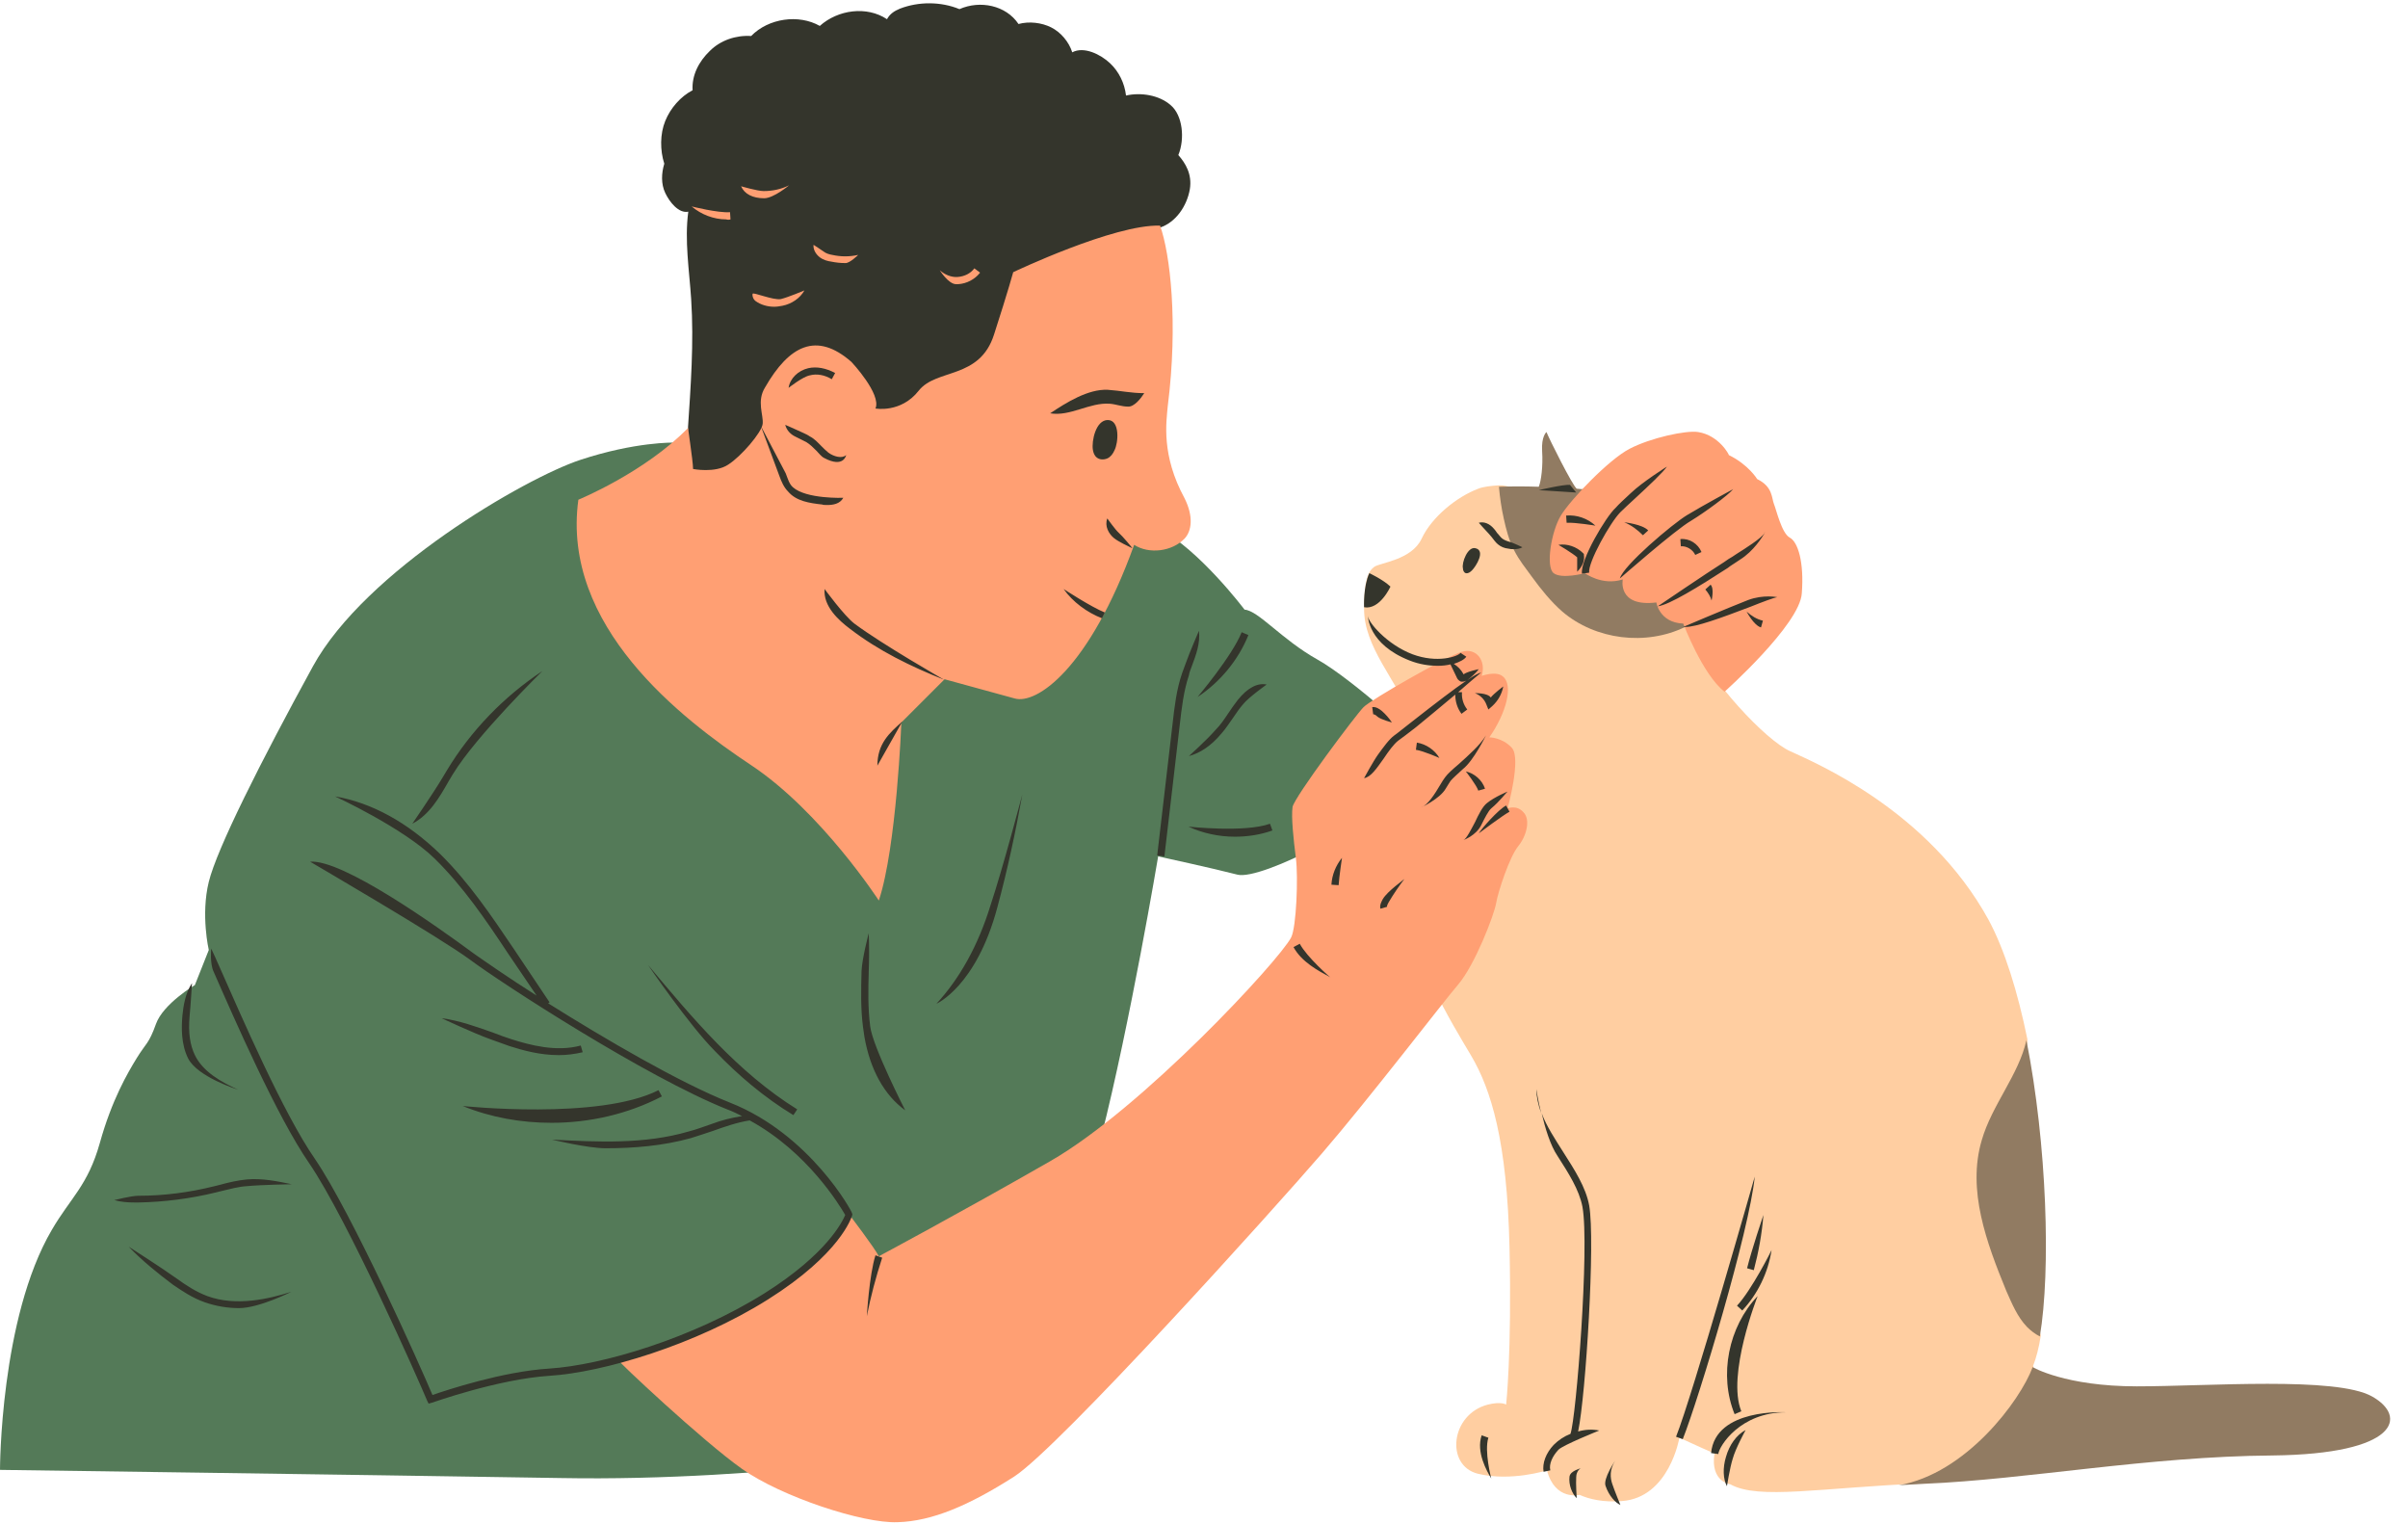
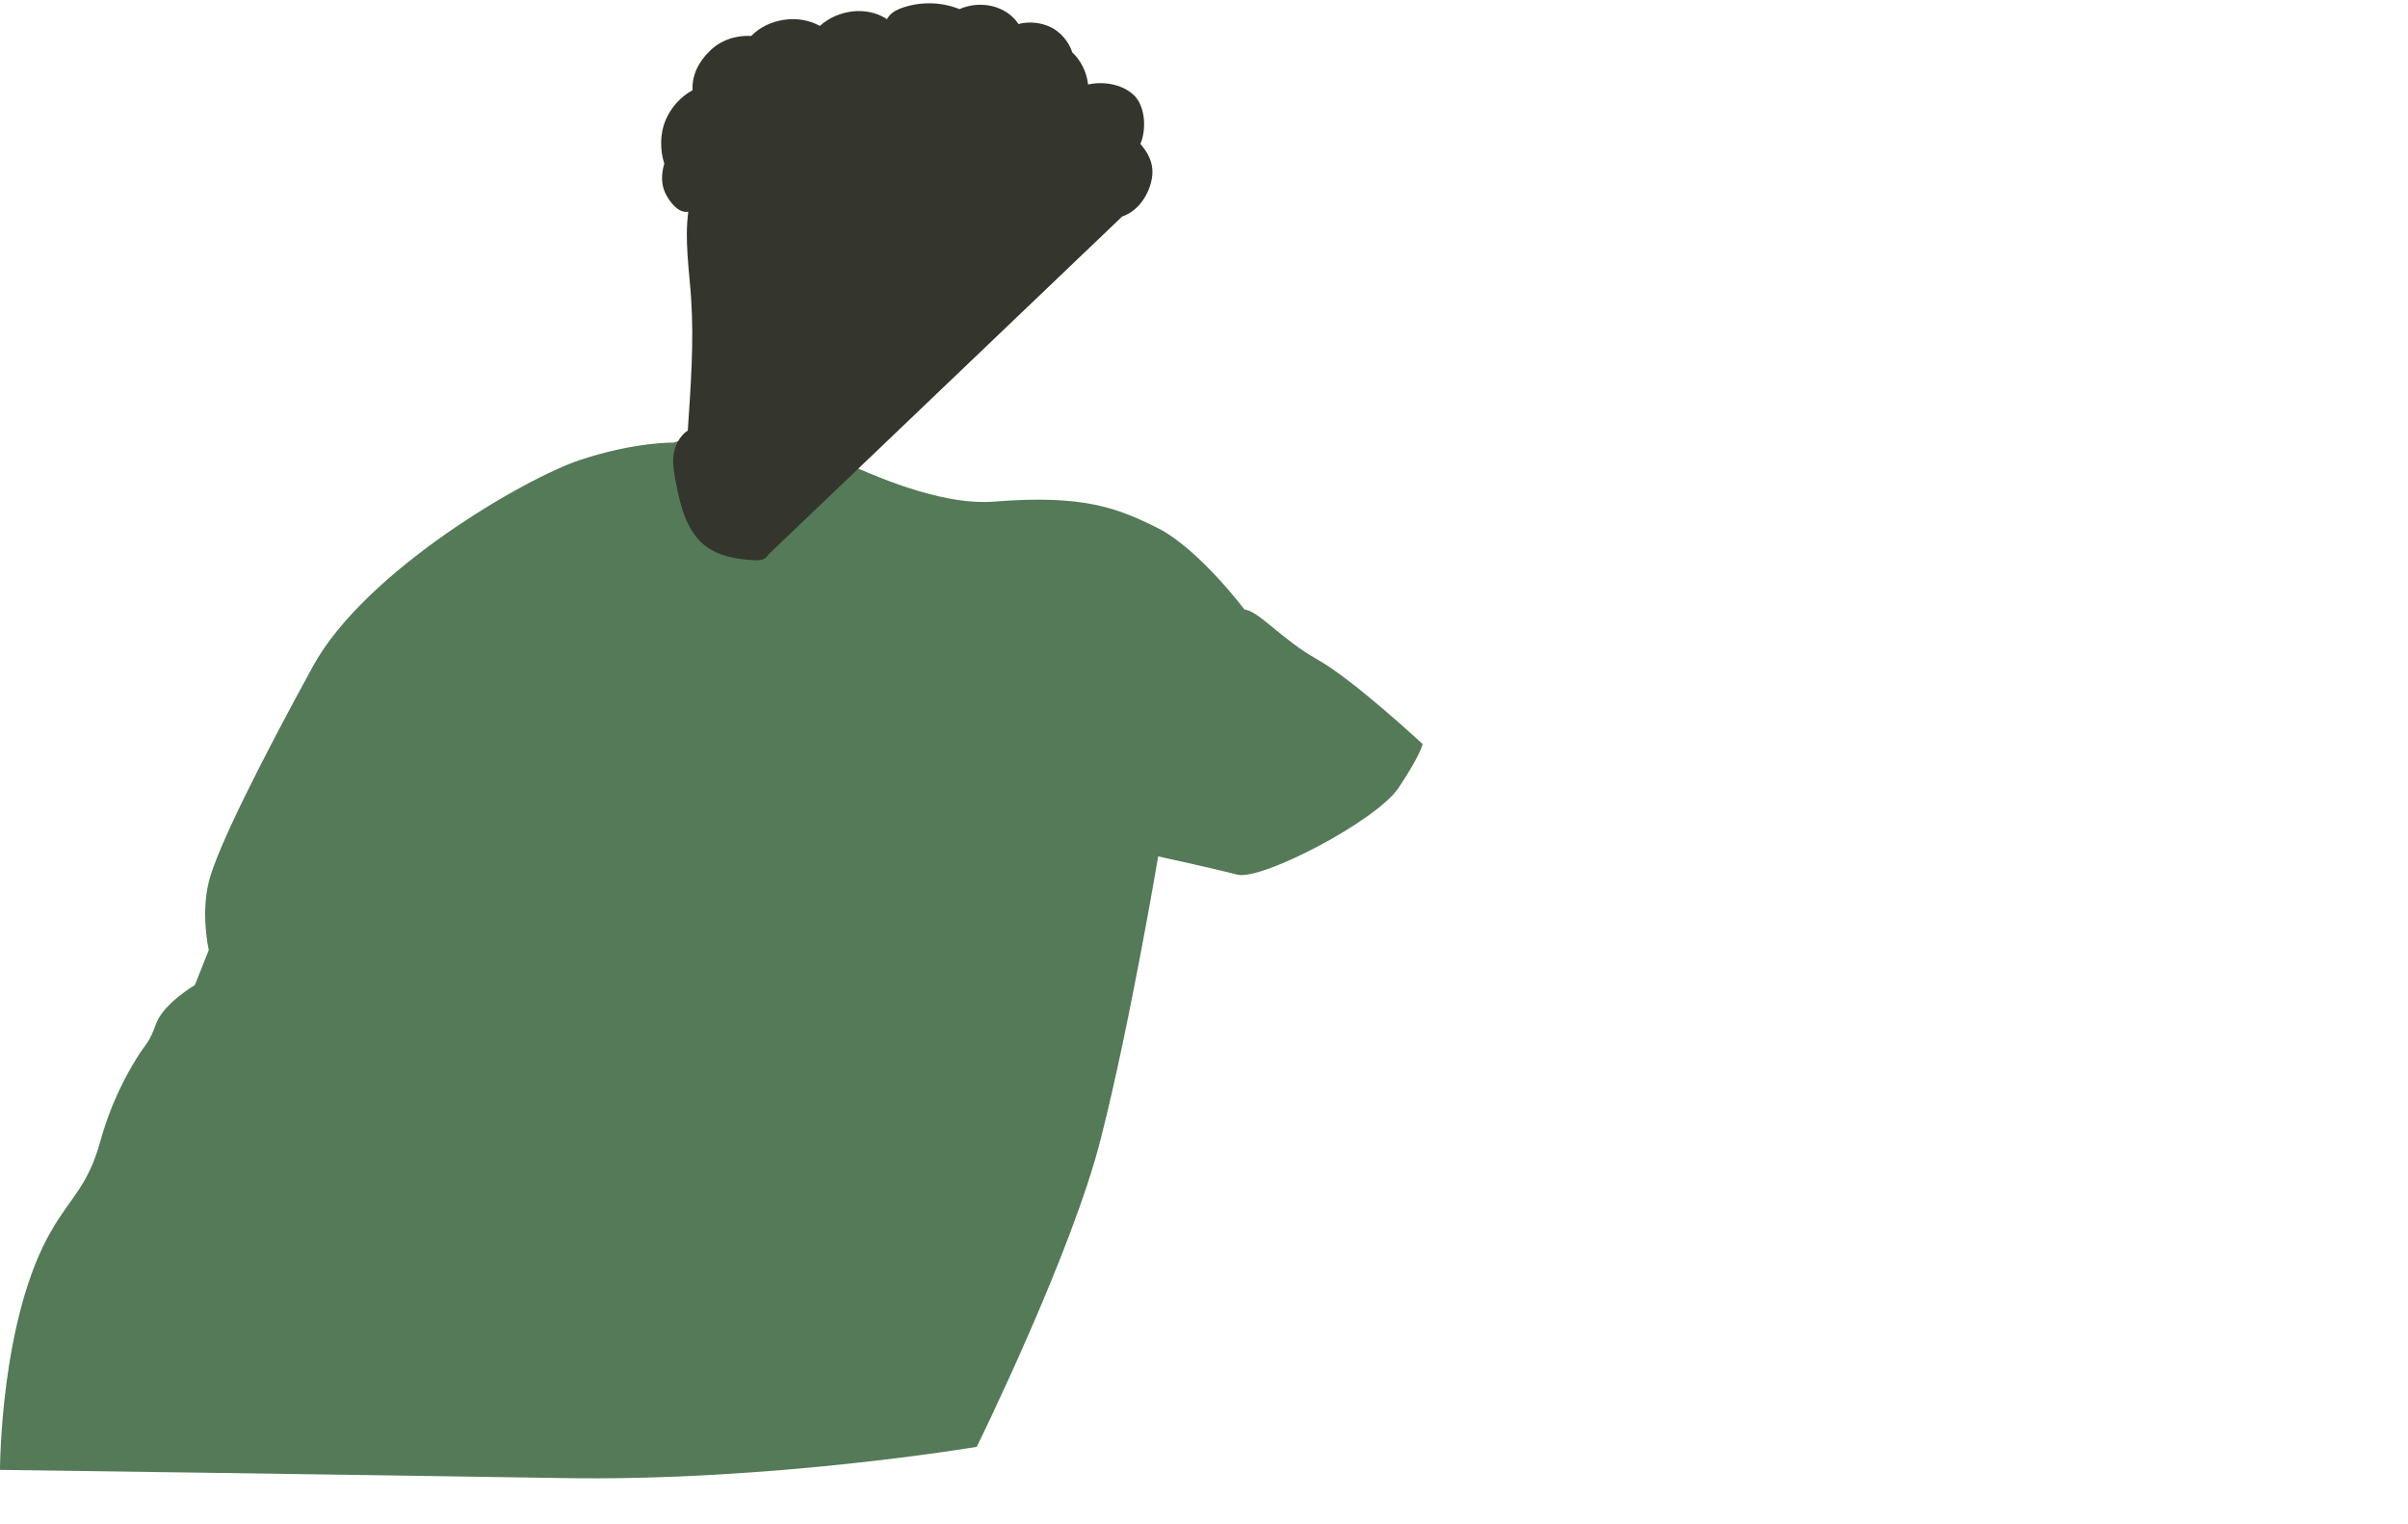
<svg xmlns="http://www.w3.org/2000/svg" height="317.4" preserveAspectRatio="xMidYMid meet" version="1.0" viewBox="0.0 -0.6 501.7 317.4" width="501.7" zoomAndPan="magnify">
  <g id="change1_1">
    <path d="M157.2,85.6c0,0,31.1,19.8,49.8,18.3c18.8-1.5,25.8,1.3,34.4,5.6c8.5,4.4,17.9,16.9,17.9,16.9 c2.9,0.2,7.7,6.2,15.2,10.4c7.5,4.2,21.9,17.6,21.9,17.6s-0.4,2.2-5,9.1s-28.6,19.4-33.6,18.1s-16.5-3.8-16.5-3.8 s-5.8,34.6-11.9,58.6c-6,24-25.9,64.4-25.9,64.4s-43.2,7.3-86.7,6.5C73.3,306.6,0,305.6,0,305.6s0-31.6,10.8-50 c3.9-6.7,7.5-9.2,10-18.1c2.5-9,5.8-14.6,7.7-17.7c1.9-3.1,2.5-2.9,4-7.1c1.5-4.2,8.1-8.1,8.1-8.1l2.9-7.3c0,0-1.7-7.3,0-14.2 c1.7-6.9,10.8-25,21.7-44.9s44.2-39.2,55.7-43s19.5-3.6,19.5-3.6L157.2,85.6z" fill="#547A58" />
  </g>
  <g id="change2_1">
-     <path d="M160,115c-0.4,1-1.8,1.2-2.9,1.1c-3.6-0.2-7.4-0.8-10.3-3.1c-3.7-3-5-8-5.9-12.7c-0.4-2-0.8-4-0.6-5.9 s1.3-4.3,3-5.3c0.6-9.1,1.3-18.3,0.7-27.4c-0.4-6.1-1.4-12.2-0.6-18.2c-2,0.4-3.9-2-4.8-3.9c-0.9-1.9-0.8-4.1-0.2-6.1 c-0.9-2.8-0.9-6.2,0.2-8.9s3.2-5.1,5.7-6.4c-0.2-3.1,1.3-6,3.6-8.2c2.2-2.2,5.4-3.3,8.6-3.1c3.6-3.7,9.9-4.6,14.3-2.1 c3.8-3.4,9.8-4.2,14-1.4c0.6-1.1,1.5-1.7,2.7-2.2c3.9-1.5,8.5-1.5,12.4,0.1c4.3-1.9,9.7-0.8,12.3,3.1c2.2-0.6,4.8-0.3,6.8,0.7 s3.7,3,4.4,5.2c2.4-1.3,5.9,0.4,7.9,2.3c1.8,1.7,3,4.1,3.3,6.7c3.1-0.7,6.9-0.1,9.3,2c2.5,2.1,3,7,1.6,10.4c1.5,1.7,2.9,4,2.4,7.1 c-0.6,3.5-2.9,6.9-6.2,8" fill="#34352C" />
+     <path d="M160,115c-0.4,1-1.8,1.2-2.9,1.1c-3.6-0.2-7.4-0.8-10.3-3.1c-3.7-3-5-8-5.9-12.7c-0.4-2-0.8-4-0.6-5.9 s1.3-4.3,3-5.3c0.6-9.1,1.3-18.3,0.7-27.4c-0.4-6.1-1.4-12.2-0.6-18.2c-2,0.4-3.9-2-4.8-3.9c-0.9-1.9-0.8-4.1-0.2-6.1 c-0.9-2.8-0.9-6.2,0.2-8.9s3.2-5.1,5.7-6.4c-0.2-3.1,1.3-6,3.6-8.2c2.2-2.2,5.4-3.3,8.6-3.1c3.6-3.7,9.9-4.6,14.3-2.1 c3.8-3.4,9.8-4.2,14-1.4c0.6-1.1,1.5-1.7,2.7-2.2c3.9-1.5,8.5-1.5,12.4,0.1c4.3-1.9,9.7-0.8,12.3,3.1c2.2-0.6,4.8-0.3,6.8,0.7 s3.7,3,4.4,5.2c1.8,1.7,3,4.1,3.3,6.7c3.1-0.7,6.9-0.1,9.3,2c2.5,2.1,3,7,1.6,10.4c1.5,1.7,2.9,4,2.4,7.1 c-0.6,3.5-2.9,6.9-6.2,8" fill="#34352C" />
  </g>
  <g id="change3_1">
-     <path d="M400.8,308.4c-21.5,0.9-34.4,3.5-40.3,0.2c0,0-4.2-0.5-3.3-6.4c0,0-5.4-2.4-7.3-3.3c0,0-2.1,12.5-12,13.2 c-3.9,0.3-6.8-0.4-8.8-1.3c0,0-5.1,1.3-6.8-5.1c0,0-7.5,2.4-14.4,0.7c-6.8-1.7-5.7-12.4,2.1-14.4c2.8-0.7,3.8,0,3.8,0 s1.2-10.8,0.7-32.8s-3.8-32.8-8-39.9c-4.2-7.1-12.3-20-13.4-32.8c-1.2-12.7,5.9-27.1,1.7-36.5c-4.2-9.4-10.6-15.8-10.6-23.8 c0-6.1,0.9-7.8,2.1-8.7c1.2-0.9,7.8-1.4,9.9-5.9c2.1-4.5,7.3-8.7,11.8-10.4c1-0.4,2.6-0.6,4.4-0.7c6.8-0.4,35,20.5,38.8,29.3 c0.5,1.1,0.9,2.1,1.3,3c3.8,8.3,15.3,20.8,20.5,23.1c5.2,2.4,28.8,12.3,41.3,35.1c3.4,6.3,6.1,15.1,8.1,24.9 c-0.3,19.4-4.3,35.4,2.8,61.7c-0.4,2.6-1,4.8-1.6,6.3C429.7,303.2,400.8,308.4,400.8,308.4z" fill="#FFCEA1" />
-   </g>
+     </g>
  <g id="change4_1">
-     <path d="M342.1,108c0,0,5.2,13.3,9,22c-8.2,4-18.7,2.7-25.6-3.2c-2.4-2.1-4.4-4.6-6.3-7.2c-1.3-1.8-2.7-3.5-3.7-5.5 c-1.1-2.1-1.7-4.4-2.2-6.7c-0.5-2.2-0.8-4.4-1-6.6c2.5-0.1,5.5-0.1,8.3,0c0,0,0,0,0,0c0.5-1.2,0.9-4.3,0.7-7.4s0.9-4,0.9-4 c0.6,1.5,5.4,11.1,6.3,11.8c0,0,0,0,0,0c0.8,0.1,1.3,0.1,1.3,0.1s6.4-6.1,8.5-5.9S342.3,103.7,342.1,108z M422.3,275.8 c0.8,0.8,1.7,1.5,2.7,2c2.3-13.7,1.5-40-2.8-61.7c-1.6,7.2-7.2,13.5-9.3,20.8c-3.1,10.4,1,21.4,5.1,31.4 C419.2,271,420.3,273.7,422.3,275.8z M494.2,290.3c-7.5-4.2-34.2-2.1-49-2.1c-14.9,0-21.7-4-21.7-4c-2.6,7-13.9,22.2-27.9,24.6 c0,0,0,0,0,0c1.7-0.1,3.4-0.2,5.3-0.3c21.5-0.9,46.5-5.7,72.6-5.9C499.6,302.3,501.7,294.5,494.2,290.3z" fill="#917B62" />
-   </g>
+     </g>
  <g id="change5_1">
-     <path d="M246.8,111.6c-2.6,2.7-7.4,3.3-10.5,1.3c-9.4,26-20.4,33.3-24.9,32c-4.7-1.3-14.6-4-14.6-4l-9,9 c0,0-1,26-4.7,37.1c0,0-12-18.5-26.6-28.2c-14.6-9.7-39.6-29-36-55.3c0,0,13.9-5.7,22.9-15c-0.3-1.2,1,6.9,1,8.6 c0,0,4.6,0.9,7.3-0.9c2.7-1.7,7-6.7,7.2-8.5c0.2-1.9-1.3-4.7,0.5-7.6c5-8.7,10.7-11.7,18-5.3c0,0,6.3,6.7,5,9.7c0,0,5.3,1,9-3.7 c3.7-4.7,12.7-2.3,15.7-11.7c3-9.3,4-13,4-13s21-10,30.6-9.7c2.1,5.9,3.8,20.2,1.6,37.6c-0.3,3.3-1.4,10.2,3.5,19.2 C248.7,107,248.3,110,246.8,111.6z M150.9,274.3c-9.8,4.1-22,8.3-22.2,8.3c-0.3,0.1,17.7,17,25.9,22.8c8.2,5.8,25.2,11.4,32.4,11.1 c7.2-0.2,14.9-3.5,24.3-9.5c9.4-6.1,54.1-55.7,64.1-67.3s24.9-31.1,28.4-35.2c3.5-4.1,7.5-14.5,7.9-16.9c0.4-2.4,2.8-9.7,4.6-11.9 c1.8-2.2,2.6-5.6,1.1-7.1c-1.4-1.6-3.3-0.8-3.3-0.8s2.9-10.4,0.9-12.6s-4.7-2.2-4.7-2.2c3.5-5,5.1-10.9,2.8-12.7 c-1.4-1.2-4.4-0.1-4.4-0.1c1-3.1-1.1-6-4.2-5c-3.2,1-18.8,9.9-20.4,11.5c-1.6,1.6-14.4,18.7-14.8,20.8c-0.3,2.1,0.2,6.8,0.7,10.7 s0.1,14.4-1,16.5c-2.5,4.8-31,35.6-50.2,46.6c-19.2,11-35.7,19.8-35.7,19.8c-0.9-1.8-6.1-8.6-6.1-8.6 C173.5,259.9,160.7,270.2,150.9,274.3z M353.8,89.4c-2.5-0.4-9.9,1.2-14.3,3.5s-12.3,10.6-14.3,13.9c-2,3.3-3.2,10.7-1.5,12 c1.7,1.3,6.5,0,6.5,0s3.6,2.7,7.9,1.3c0,0-1.2,5.8,7,4.8c0,0,0.6,4.2,5.6,4.4c0,0,4,10.6,8.6,14.2c0,0,15.7-14,16.1-20.5 c0.5-6.5-0.8-10.7-2.5-11.6s-2.8-5.8-3.3-7s-0.2-3.6-3.5-5.2c0,0-1.8-3-5.9-5C360.3,94.2,358.2,90.1,353.8,89.4z M152.2,45.1 l-0.1-1.5c-2.5,0.2-8-1.2-8-1.2c2,1.7,4.6,2.7,7.2,2.7C151.6,45.2,151.9,45.2,152.2,45.1z M159.2,40.7c2,0,5.2-2.7,5.2-2.7 c-1.6,0.8-3.4,1.2-5.3,1.2c-1.3,0-4.7-1-4.7-1C155.1,39.8,156.8,40.7,159.2,40.7C159.2,40.7,159.2,40.7,159.2,40.7z M178.8,52.5 c-1.8,0.4-3.6,0.4-5.4,0c-0.6-0.1-1.3-0.3-1.8-0.7c-0.4-0.3-2.1-1.4-2.1-1.4c-0.1,0.9,0.4,1.9,1.3,2.6c0.8,0.6,1.7,0.8,2.4,0.9 c1,0.2,1.9,0.3,2.9,0.3C177,54.3,178.8,52.5,178.8,52.5z M199.6,58.6c1.8-0.1,3.5-1,4.6-2.4l-1.2-0.9c-0.8,1.1-2.1,1.7-3.5,1.8 c-1.3,0.1-2.7-0.5-3.7-1.4c0,0,1.8,2.9,3.4,2.9C199.3,58.6,199.5,58.6,199.6,58.6z M163,63.1c2-0.4,3.7-1.6,4.6-3.2 c0,0-3.3,1.4-4.9,1.8c-1.6,0.3-5.8-1.5-5.9-1.1c-0.1,0.6,0.2,1.2,0.6,1.5c1.1,0.8,2.5,1.2,3.9,1.2C161.9,63.3,162.4,63.2,163,63.1z" fill="#FF9F73" />
-   </g>
+     </g>
  <g id="change2_2">
-     <path d="M162.4,98.6l-3.9-10.5l5.2,9.9c0.4,1,0.7,2.2,1.5,2.9c2.8,2.5,10.5,2.2,10.5,2.2c-0.7,1.3-2.2,1.5-3.3,1.5 c-0.5,0-0.9,0-1.1-0.1c-2.7-0.3-5.4-0.7-7.1-2.7C163.3,100.9,162.8,99.7,162.4,98.6z M165.6,90.3c0.4,0.2,0.8,0.4,1.2,0.6 c0.4,0.2,0.8,0.4,1.2,0.6c0.8,0.5,1.4,1.1,2.1,1.8c0.5,0.5,1,1.2,1.6,1.5c4.1,2.2,4.6-0.6,4.6-0.6c-0.9,0.8-2.6,0.3-3.7-0.5 c-0.5-0.4-1-0.9-1.5-1.4c-0.7-0.7-1.4-1.5-2.4-2c-0.4-0.3-0.9-0.5-1.3-0.7c-0.4-0.2-0.7-0.3-1.1-0.5c-0.4-0.2-2.7-1.2-2.7-1.2 C163.9,89.1,164.8,89.9,165.6,90.3z M173.3,78.4l0.7-1.3c-1.9-1-3.8-1.4-5.6-1c-2.1,0.5-3.8,2.1-4.1,4.1c0,0,2.9-2.3,4.4-2.6 C170.2,77.2,171.8,77.5,173.3,78.4z M218.8,85.5c4.2,0.7,8.2-2.3,12.4-2c1.3,0.1,2.5,0.6,3.8,0.6c1.3,0.1,2.7-1.7,3.4-2.8 c-2.8,0-4.8-0.5-7.6-0.7C226.7,80.4,222.1,83.3,218.8,85.5z M230.7,94.9c0.7-0.3,1.2-1,1.5-1.7c0.8-1.5,1.2-6.3-1.4-6.3 c-2.5,0-3.4,4.4-3.1,6.2c0.1,0.6,0.3,1.2,0.8,1.6C229.1,95.2,230,95.2,230.7,94.9z M233.1,110.4c-0.7-0.6-2.4-3-2.4-3 c-0.6,1.6,0.3,3.2,1.4,4.1c1,0.8,3,1.7,3.8,2.1C236,113.6,233.8,111,233.1,110.4z M229.6,128.2l0.6-1.2c-2.8-1.1-8.6-4.9-8.6-4.9 C223.5,124.8,226.5,127,229.6,128.2z M177.1,130.4c6,4.6,12.6,7.8,19.6,10.6c0,0-12.8-7.3-18.7-11.7c-2.1-1.6-6.2-7.2-6.2-7.2 C171.5,125.7,174.7,128.6,177.1,130.4z M188,149.7c-2.7,2.4-5.2,4.6-5.2,9.2L188,149.7z M313,111.6c-0.4-0.3-0.7-0.8-1.1-1.2 c-0.2-0.3-0.4-0.6-0.6-0.8c-0.9-1.1-2.1-1.6-3.2-1.3c0,0,1.6,1.8,2.1,2.3c0.2,0.2,0.4,0.5,0.6,0.7c0.4,0.5,0.8,1.1,1.3,1.5 c0.6,0.5,1.3,0.8,2.2,0.9c0.4,0.1,0.7,0.1,1.1,0.1c0.7,0,1.3-0.1,1.8-0.4c0,0-2.1-1-2.6-1.1C313.9,112.1,313.4,111.9,313,111.6z M305.4,118.8c0.5,0.1,0.9-0.2,1.3-0.6c0.8-0.8,2.9-4.1,0.7-4.6c-1.6-0.4-2.9,3-2.6,4.2C304.8,118.2,305,118.7,305.4,118.8z M289.7,121.6c-1.6-1.5-4.4-2.8-4.4-2.8c-1.3,2.8-1.1,7.1-1.1,7.1C287.5,126.5,289.7,121.6,289.7,121.6z M349.2,298.7l1.4,0.5 c3.4-8.6,13.9-43.5,15-54.7C365.6,244.5,352.6,290.2,349.2,298.7z M328.8,297.6c1.6-7.6,3.6-39.8,2.3-47.1 c-0.7-3.8-3.1-7.5-5.4-11.1c-1.7-2.7-3.5-5.4-4.5-8.1c0.7,3,1.8,6.7,3.3,8.9c2.3,3.6,4.5,7,5.2,10.6c1.5,8.3-1.3,44-2.5,47.3 c-1.3,0.5-2.5,1.3-3.5,2.3c-1.6,1.7-2.4,3.8-2.1,5.6l1.4-0.3c-0.3-1.3,0.4-2.9,1.7-4.3c1-1,8.5-4,8.5-4 C331.7,297.1,330.2,297.2,328.8,297.6z M321.1,231.3c-0.7-2.8-1-5-1-5C320.1,227.9,320.5,229.6,321.1,231.3z M372.1,293.6 c0,0-14.7-0.9-15.6,8.5l1.5,0.2C358.2,300.6,362.6,293.6,372.1,293.6z M359.6,302.9c-0.7,2.3-0.6,4.6,0.2,6.1c0,0,0.6-3.8,1.2-5.7 c0.6-2.2,2.7-6,2.7-6C361.8,298.3,360.3,300.4,359.6,302.9z M327,307c-0.2,1.7,0.5,3.5,1.5,4.5c0,0-0.2-3.1-0.1-4.4 c0-0.5,0.2-1.4,1-1.9C329.5,305.3,327.2,305.7,327,307z M336.5,303.7c0,0-2.5,3.7-2,5.2c0.7,2.1,2.1,3.6,3.1,4c0,0-1.2-2.9-1.7-4.4 C335.5,307.3,335.3,305.6,336.5,303.7z M310.1,298.9l-1.4-0.5c-1.2,3.5,1.1,7.5,2,9C310.7,307.4,309.2,301.7,310.1,298.9z M361.4,294l1.4-0.6c-3.1-7.6,3.4-24,3.4-24C360.1,275.8,358.1,285.9,361.4,294z M361.9,271.4l1.1,1c3.2-3.4,5.4-7.9,6.1-12.6 C369.1,259.9,364.9,268.2,361.9,271.4z M365.4,264c1-3.8,1.7-7.6,2-11.5c0,0-2.5,7.4-3.4,11.1L365.4,264z M304.5,148.1l1.2-0.9 c-0.8-1-1.2-2.3-1.1-3.6l-0.8,0c2.6-2.3,4.8-4.1,4.8-4.1c-0.5,0.1-1.5,0.6-2.9,1.6c0,0,0,0,0,0c0.9-0.7,1.7-1.4,2.4-2.3 c0,0-2.5,0.5-3.2,1.1c0,0,0,0,0,0c0,0,0-0.1,0-0.1c-0.5-0.9-1.2-1.6-2-2.1c1.2-0.4,2.2-0.9,2.6-1.5l-1.2-0.8 c-0.6,0.8-4.9,2.2-10,0.3c-5.3-2-9.3-6.7-9.3-8c0,0,0,5.9,8.7,9.3c2,0.8,4.1,1.1,5.8,1.1c1,0,1.9-0.1,2.7-0.3c0.4,0.8,1,2.1,1.3,2.7 c0.1,0.3,0.4,0.7,0.9,0.9c0.1,0,0.2,0,0.3,0c0.3,0,0.6-0.1,0.8-0.2c-2.5,1.7-6.3,4.6-11.4,8.6c-1.7,1.3-3,2.4-3.6,2.8 c-1.1,0.8-2.3,2.5-3.4,4c-1,1.4-2.9,4.9-2.9,4.9c1.4-0.2,2.6-2,4.1-4.1c1-1.5,2.1-3,3-3.7c0.6-0.4,2-1.5,3.7-2.8 c2-1.6,5.3-4.4,8.2-6.8C303.2,145.5,303.6,146.9,304.5,148.1z M327.1,100.4c-1.4-0.1-6.5,1.1-6.5,1.1c0.1,0,6.4,0.4,7.8,0.5 L327.1,100.4z M93.5,162.1c0.3-0.5,0.6-1,0.9-1.5c4.9-8,18.6-21.4,18.6-21.4c-8,5.3-14.9,12.4-19.9,20.7c-0.3,0.5-0.6,1-0.9,1.5 c-1.9,3.2-6.3,9.6-6.3,9.6C89.5,169.1,91.5,165.6,93.5,162.1z M106.6,215.9c-1.3-0.4-2.6-0.9-3.9-1.4c-3.4-1.2-7-2.5-10.7-3 c0,0,6.8,3.2,10.2,4.4c1.3,0.5,2.6,0.9,3.9,1.4c2.8,0.9,6.4,1.9,10.3,1.9c1.6,0,3.3-0.2,5-0.6l-0.4-1.4 C115.9,218.6,110.4,217.1,106.6,215.9z M96.4,229.8c5.9,2.4,12.2,3.5,18.5,3.5c7.9,0,15.9-1.8,23-5.5l-0.7-1.3 C124.8,232.8,96.4,229.8,96.4,229.8z M165.3,231.7l0.8-1.2c-12.4-7.7-21.9-19.1-31.1-30.1c0,0,8.6,12.6,14,18 C153.8,223.4,159.2,228,165.3,231.7z M181,201.7c0.1-2.6,0.1-5.3,0-7.9c0,0-1.4,5.3-1.5,7.9c-0.1,3.8-0.2,7.8,0.3,11.6 c0.1,0.7,0.2,1.4,0.3,2.1c1.2,6.8,4.1,12.1,8.5,15.3c0,0-6.8-13.3-7.3-17.5C180.8,209.3,180.9,205.4,181,201.7z M195.1,208.5 c0,0,8.3-3.6,12.7-20.1c2.1-7.8,3.8-15.7,5.2-23.5c0,0-4.1,15.5-6.6,23C203.8,196.4,199.9,203.3,195.1,208.5z M248.3,138.2 c0.9-2.4,1.8-4.8,1.5-7.4c0,0-2,4.6-2.8,6.9c-0.2,0.6-0.5,1.3-0.7,1.9c-1.2,3.5-1.6,7.1-2,10.6l-3.2,27.4l1.5,0.2l3.2-27.4 c0.4-3.5,0.8-7,1.9-10.3C247.8,139.4,248.1,138.8,248.3,138.2z M260.1,131.7l-1.4-0.6c-2,5-9.2,13.5-9.2,13.5 C254.2,141.5,258,136.9,260.1,131.7z M257.9,145.2c-0.7,0.9-1.4,1.9-2,2.8c-0.8,1.2-1.6,2.4-2.6,3.4c-1.9,2.2-5.6,5.5-5.6,5.5 c2.3-0.6,4.6-2.1,6.7-4.6c1-1.1,1.8-2.4,2.6-3.5c0.6-0.9,1.3-1.9,2-2.7c1.1-1.4,4.9-4.1,4.9-4.1C262,141.6,259.9,142.7,257.9,145.2z M247.6,171.6c3,1.4,6.4,2.1,9.7,2.1c2.6,0,5.3-0.4,7.8-1.3l-0.5-1.4C259.3,172.9,247.6,171.6,247.6,171.6z M49.6,226.4 c-3.5-1.6-7.3-3.7-9-7.2c-1-2.1-1.4-4.6-1.1-8.1c0.2-1.9,0.5-6.9,0.5-6.9c-1.4,2.1-1.8,4.8-2,6.8c-0.2,2.4-0.3,5.9,1.2,8.9 C41.2,223.8,49.6,226.4,49.6,226.4z M51.4,245.1c-1.9,0.2-3.7,0.6-5.5,1.1c-0.4,0.1-0.8,0.2-1.2,0.3c-5.2,1.3-10.5,2-15.9,2 c-1.4,0-5,0.9-5,0.9c1.4,0.4,2.9,0.5,4.3,0.5c0.3,0,0.5,0,0.7,0c5.4-0.1,10.9-0.8,16.2-2.1c0.4-0.1,0.8-0.2,1.2-0.3 c1.7-0.4,3.5-0.9,5.2-1c3.1-0.3,9.4-0.4,9.4-0.4C57.9,245.5,54.6,244.8,51.4,245.1z M43.2,269.4c-2.4-0.9-4.5-2.3-6.3-3.6 c-3.2-2.3-10.1-6.7-10.1-6.7c2.8,2.9,6,5.5,9.2,7.9c1.9,1.3,4.1,2.8,6.7,3.7c2.3,0.8,4.7,1.2,7.1,1.2c4.2,0,10.9-3.4,10.9-3.4 C56,270,49.2,271.6,43.2,269.4z M180.6,273.6c0.8-4.1,1.9-8.2,3.2-12.2l-1.4-0.5C181.1,265,180.6,273.6,180.6,273.6z M270.8,196 l-1.3,0.7c1.7,3.1,5.1,4.9,7.7,6.3C277.2,203.1,272.3,198.8,270.8,196z M309.6,152.6c-1.2,2-3.7,4.2-5.7,6c-1.3,1.1-2.3,2-2.8,2.7 c-0.3,0.4-0.7,1-1.1,1.7c-1,1.7-2.5,4.1-3.9,4.6c0,0,3.9-1.8,5.1-3.9c0.4-0.6,0.7-1.2,1-1.6c0.4-0.5,1.4-1.4,2.6-2.5 C307,157.9,309.6,152.6,309.6,152.6z M310.7,167.8c1.7-1.4,3.3-3.5,3.4-3.5c0,0-2.7,1.1-4.3,2.4c-0.9,0.7-1.7,2.3-2.5,4 c-0.8,1.5-1.8,3.5-2.4,3.7c0,0,2.6-0.9,3.7-3.1C309.3,169.9,310.1,168.3,310.7,167.8z M308.1,173c0,0,5.2-3.9,6.4-4.5l-0.7-1.3 C312.2,168,308.6,172.1,308.1,173z M308,164.1l1.4-0.4c-0.6-1.8-2.2-3.2-4-3.6C305.4,160.1,307.6,162.9,308,164.1z M295.2,154.1 l-0.2,1.5c1.5,0.2,4.9,1.7,4.9,1.7C298.9,155.6,297.1,154.4,295.2,154.1z M290,149.9c-0.6-0.9-1.3-1.7-2.1-2.4 c-0.5-0.4-1.2-0.9-2-0.8l0.2,1.5c0.2,0,0.5,0.1,0.9,0.5C287.7,149.3,290,149.9,290,149.9z M309.7,146.2l0.4,1l0.8-0.7 c1.2-1.1,2-2.5,2.3-4.1c0,0-2,1.5-2.6,2.3c-0.7-1-3.3-0.9-3.3-0.9C308.4,144.2,309.3,145.1,309.7,146.2z M278.9,183.8 c0.1-1.7,0.7-5.7,0.7-5.7c-1.3,1.6-2.1,3.6-2.2,5.6L278.9,183.8z M288.1,186.7c-0.2,0.4-0.7,1.2-0.5,2l1.4-0.4 c-0.1-0.2,0.2-0.7,0.3-0.9c1-1.7,2.1-3.3,3.3-4.9C292.6,182.6,289.1,185,288.1,186.7z M329.6,118.9l1.5-0.2 c-0.3-2.1,4.4-10.5,6.5-12.6c0.7-0.7,1.9-1.8,3.2-3c2.7-2.5,5.7-5.3,6.5-6.5c0,0-5.1,3.2-7.5,5.5c-1.4,1.3-2.5,2.3-3.2,3.1 C334.6,107,329.2,116.1,329.6,118.9z M337.5,119.9c0,0,11.5-10.1,14.8-12c3.1-1.9,7.7-5.3,8.8-6.6c0,0-6.3,3.4-9.6,5.4 C348.5,108.5,338.2,117.2,337.5,119.9z M367.8,110.2C367.8,110.2,367.8,110.2,367.8,110.2C367.8,110.2,367.8,110.2,367.8,110.2z M367.6,110.4c0-0.1,0.1-0.1,0.1-0.2C367.7,110.3,367.7,110.3,367.6,110.4z M361.6,116.6l0.9-0.6c2.9-1.8,4.7-4.8,5.2-5.6 c-0.8,1.2-4,3.2-5.9,4.4l-0.9,0.6c-0.4,0.2-1,0.6-1.7,1.1c-3.5,2.2-13.8,9.2-13.8,9.2c2.4-0.3,8.4-4,14.6-8 C360.6,117.2,361.2,116.9,361.6,116.6z M350.7,130c0.1,0,0.3,0,0.5,0c2.2,0,7.2-1.8,13.5-4.2c2.5-1,4.9-1.9,5.6-2 c0,0-2.9-0.6-6.1,0.6C359.6,126.2,350.7,130,350.7,130z M363.9,126.8c0,0,1.5,2.9,3,3.3l0.4-1.4C366,128.4,364.9,127.7,363.9,126.8z M343.4,109.9c-1.2-1.3-5-1.7-5-1.7c1.5,0.6,2.8,1.6,3.9,2.7L343.4,109.9z M326.3,106.8l0.1,1.5c1.8-0.1,6,0.6,6,0.6 C330.8,107.4,328.5,106.6,326.3,106.8z M350.1,111.7l0.1,1.5c1.2-0.1,2.5,0.7,3,1.8l1.3-0.6C353.8,112.7,352,111.5,350.1,111.7z M356.4,121.2l-1.1,1c0.6,0.7,1.1,1.5,1.3,2.3C356.6,124.5,357.2,122,356.4,121.2z M330,115l0-0.2l-0.2-0.2c-1.3-1.3-3.3-2-5.1-1.7 c0,0,2.9,1.7,3.9,2.6c0,0.8,0,3,0,3C329.7,117.4,330.2,116.2,330,115z M152.1,229.1c-10.6-4.2-26.1-13.3-37.9-20.7l0.3-0.2 l-7.5-11.2c-4.6-6.8-9.3-13.8-15.3-19.7c-6.8-6.6-14.3-10.7-21.9-12c0,0,14.3,6.6,20.8,13c5.9,5.8,10.6,12.7,15.1,19.5l6.1,9 c-6-3.8-10.7-7.1-13-8.7c-8-5.9-27.4-19.7-34.2-19.2c0,0,27.1,15.8,33.3,20.4c6.7,5,36.6,24.4,53.6,31.2c1.1,0.4,2.1,0.9,3.1,1.4 c-2.4,0.4-4.1,0.8-6.5,1.7c-1.5,0.5-3,1.1-4.6,1.5c-9.2,2.7-19,2.2-28.5,1.7c0,0,7.4,1.8,11.2,1.8c5.9,0,11.9-0.5,17.7-2.1 c1.6-0.5,3.1-1,4.6-1.5c2.5-0.9,5.1-1.8,7.7-2.2c12.1,6.6,18.8,17.8,19.9,19.7c-0.6,1.4-3.8,8.1-16.8,16.3 c-15,9.4-33.9,15-44.9,15.7c-9.7,0.6-21.4,4.5-24.3,5.5c-2.6-6.2-16.8-37.9-24.5-49.2c-6.6-9.5-15.4-29.9-19.7-39.6 c-0.8-1.8-1.4-3.2-1.9-4.2c0,0-0.3,3.1,0.5,4.8c4.3,9.8,13.2,30.2,19.9,39.9c8,11.7,22.9,45.4,24.6,49.5l0.3,0.6l0.7-0.2 c0.1,0,13.7-4.9,24.5-5.6c11.1-0.7,30.4-6.4,45.5-15.9c15.1-9.5,17.4-17.1,17.5-17.4l0.1-0.3l-0.1-0.3 C177.6,251.9,168.8,235.7,152.1,229.1z" fill="#34352C" />
-   </g>
+     </g>
</svg>